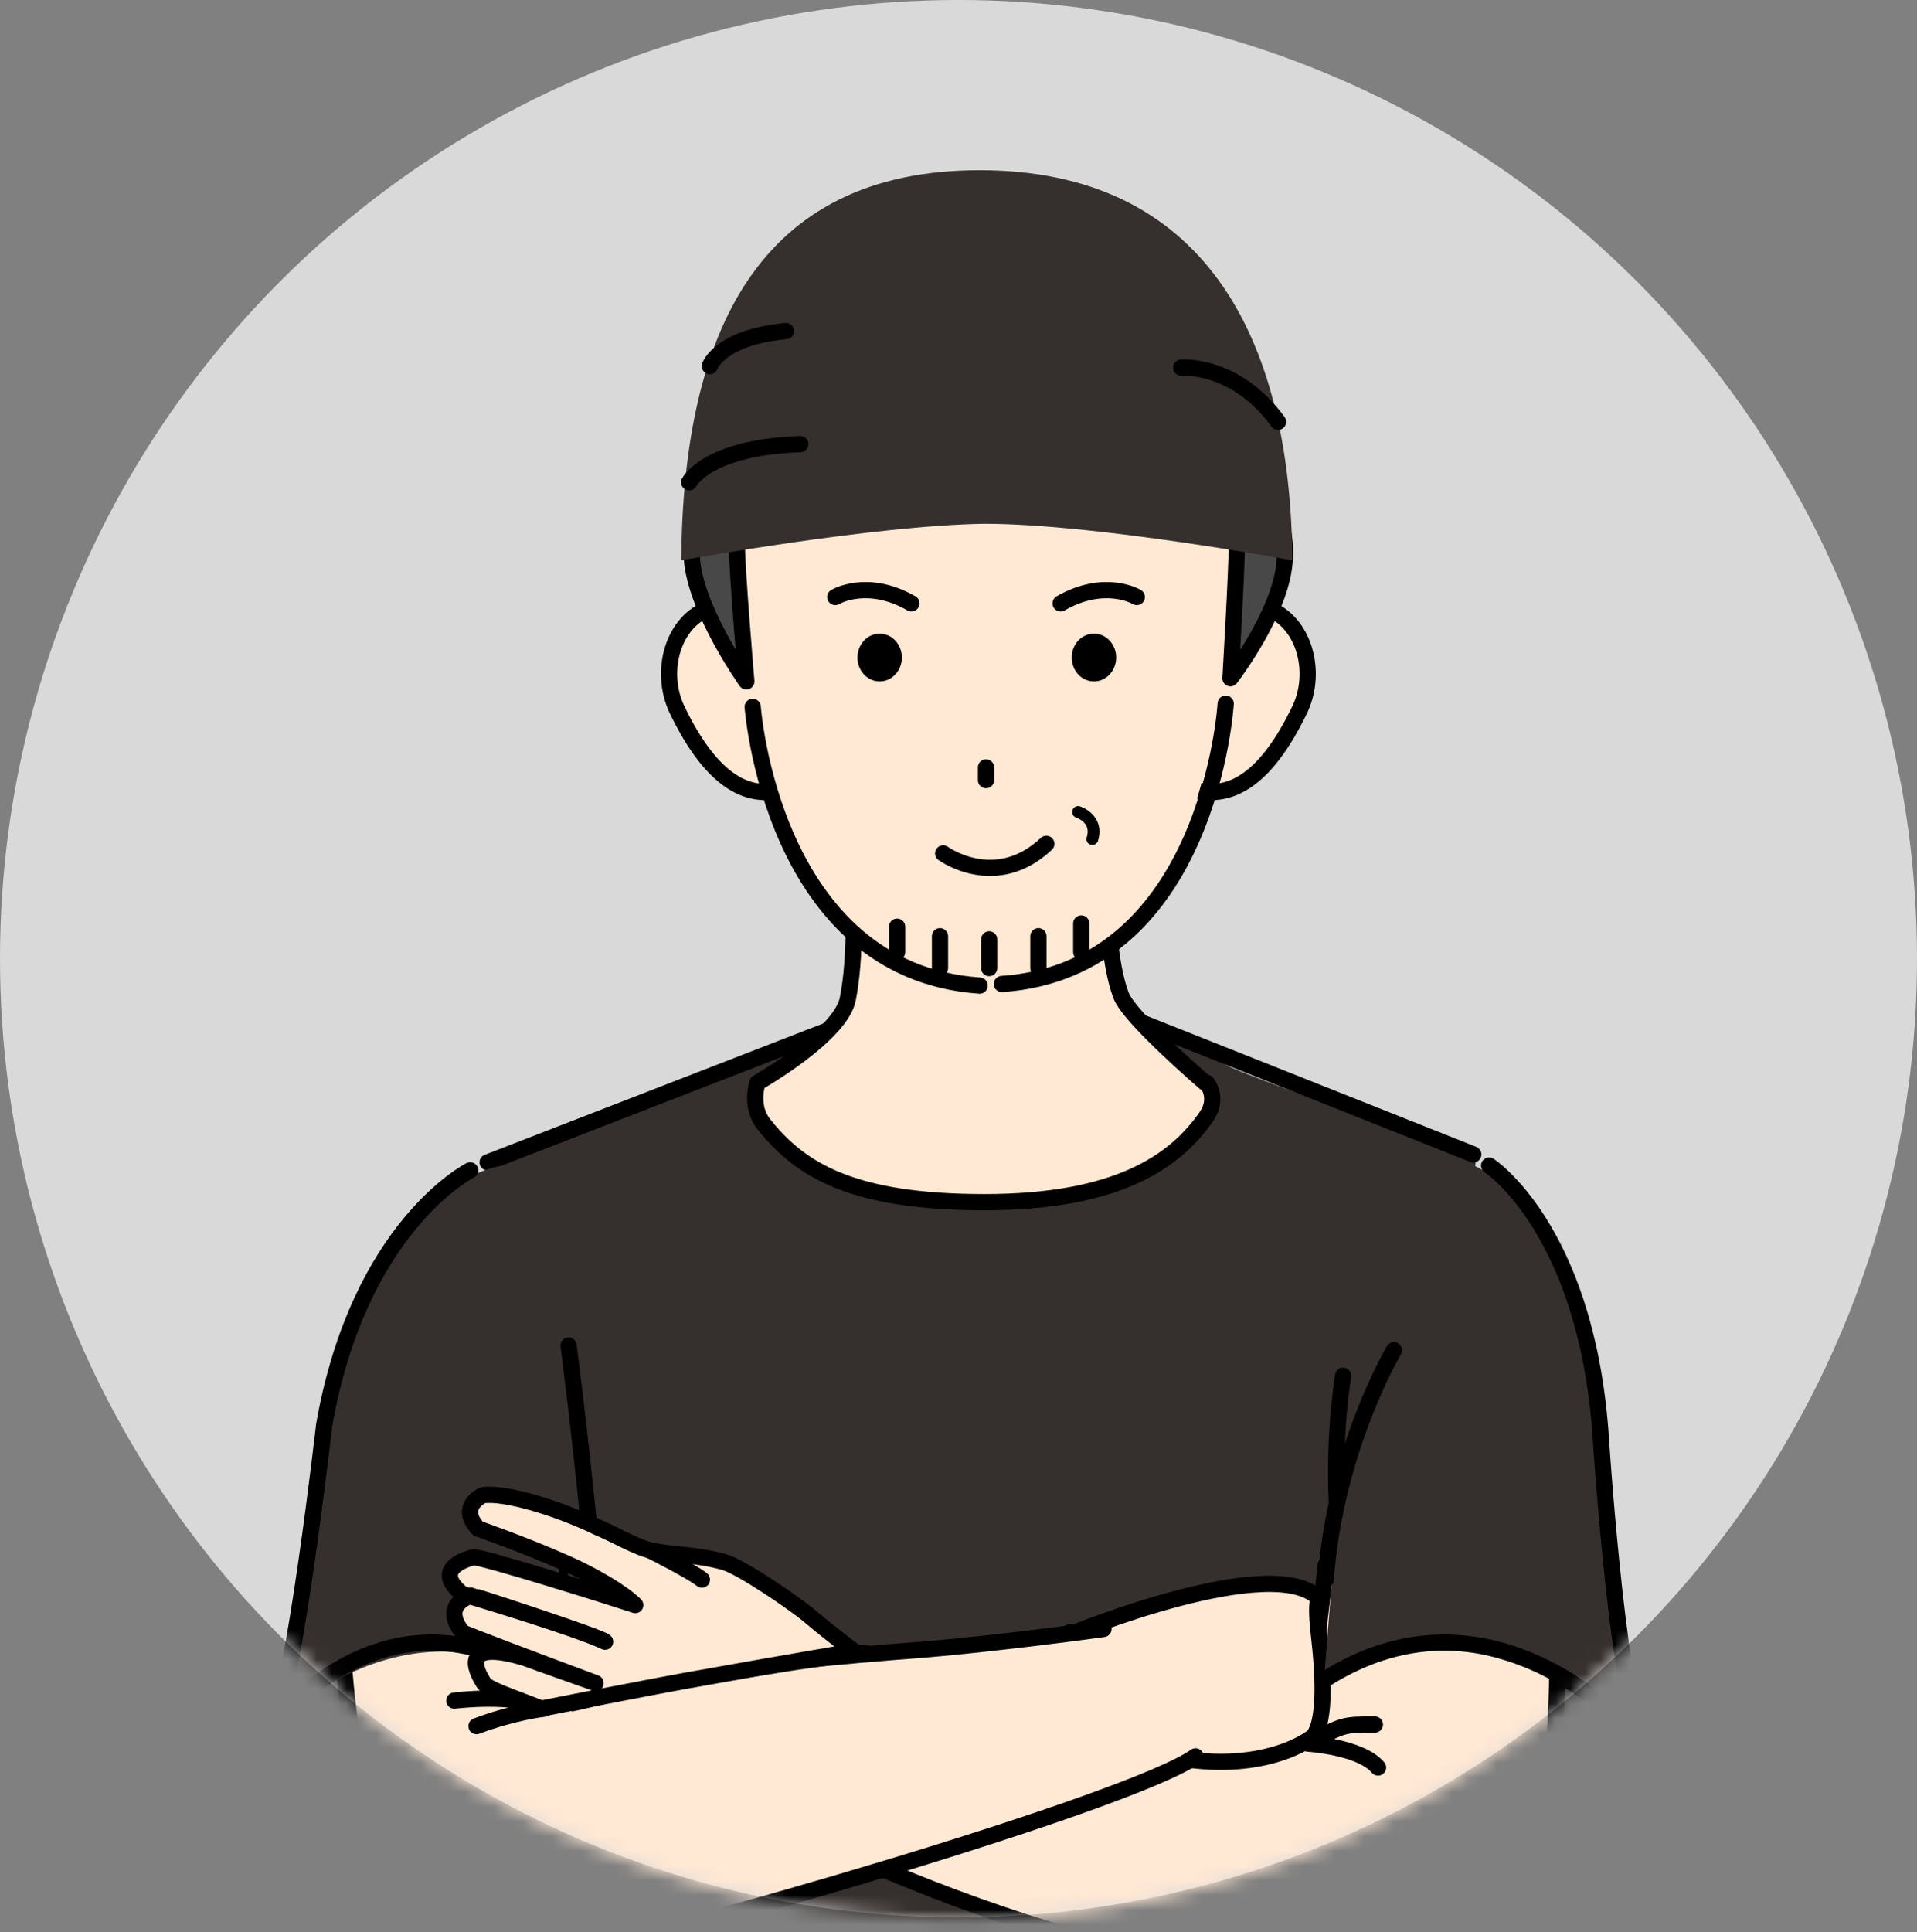
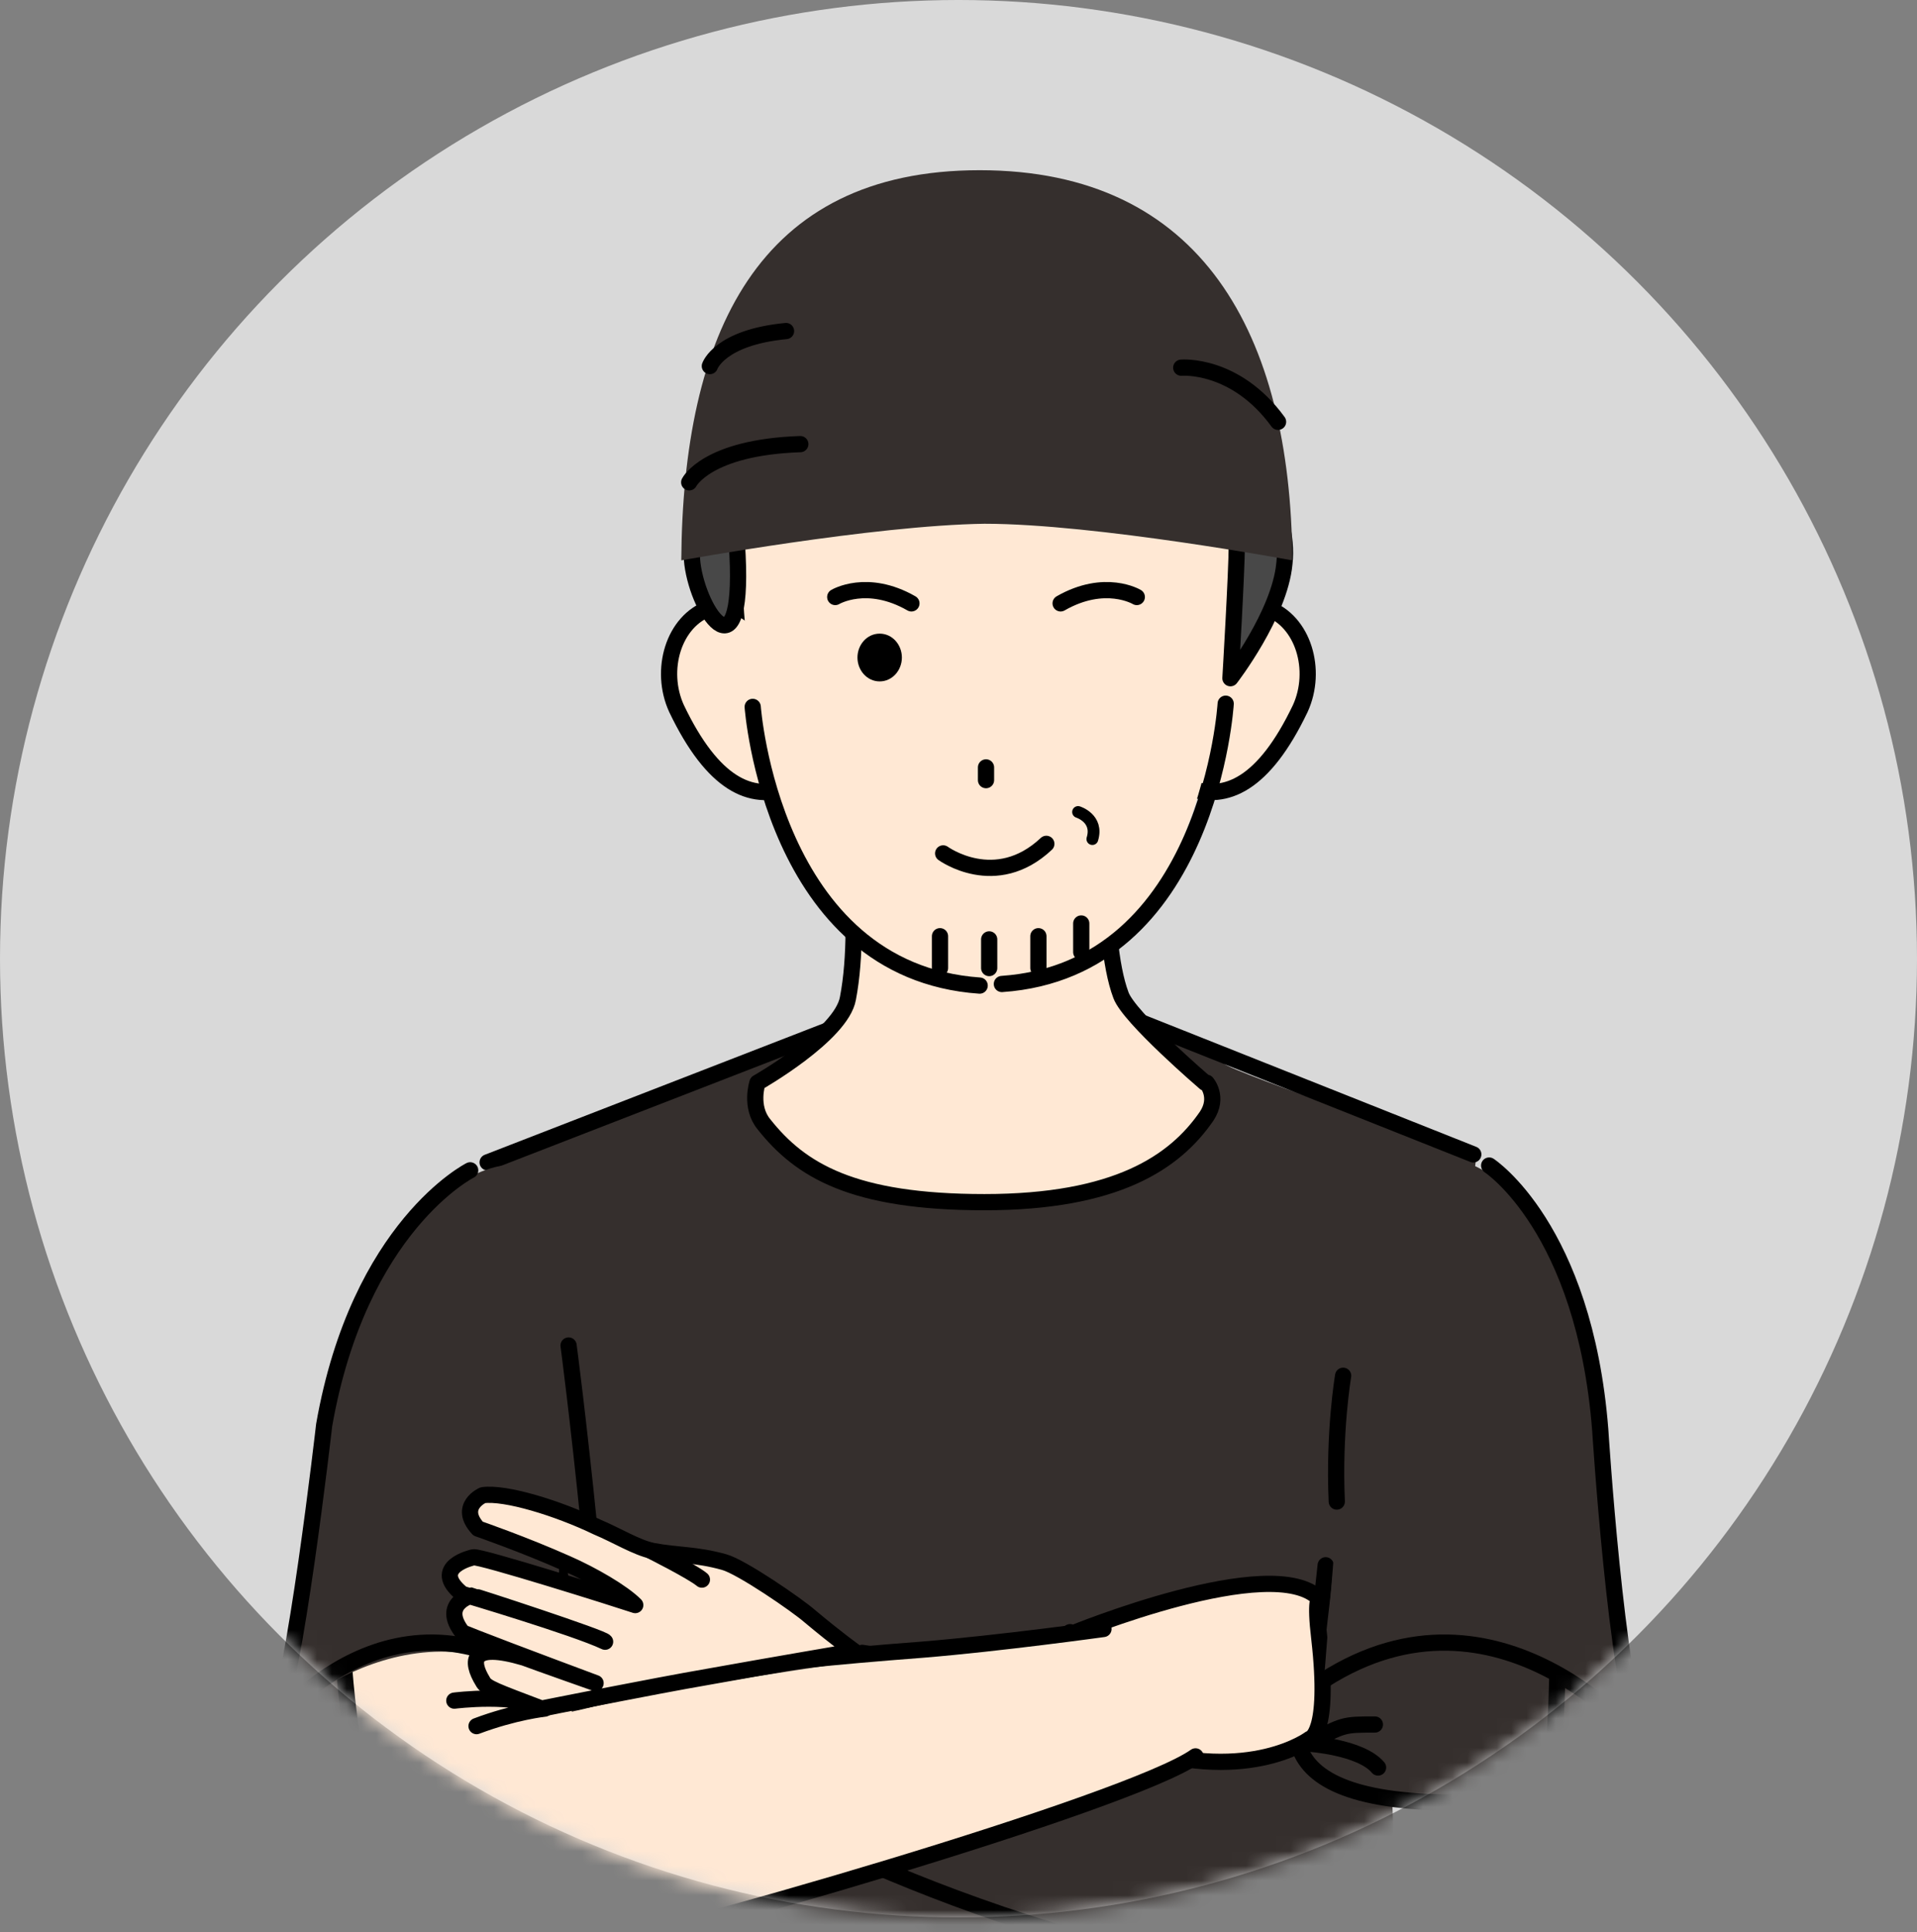
<svg xmlns="http://www.w3.org/2000/svg" width="130" height="131" viewBox="0 0 130 131" fill="none">
  <rect x="0" y="0" width="130" height="131" fill="#808080" stroke="none" />
  <circle cx="65" cy="65" r="65" fill="#D9D9D9" />
  <mask id="mask0_36_509" style="mask-type:alpha" maskUnits="userSpaceOnUse" x="0" y="0" width="130" height="131">
    <circle cx="65" cy="65.091" r="65" fill="#D9D9D9" />
  </mask>
  <g mask="url(#mask0_36_509)">
    <g clip-path="url(#clip0_36_509)">
      <path d="M38.558 137.004L36.083 166.48H98.08L94.959 137.004L94.421 122.32L100.125 78.375C100.125 78.375 83.442 72.652 83.011 72.112C81.397 70.061 76.123 68.765 76.123 68.981C76.123 70.709 57.179 72.328 57.502 69.629C57.502 69.521 55.888 69.629 50.291 72.22C49.752 72.544 33.715 78.483 33.715 78.483L39.204 122.86L38.558 137.22V137.004Z" fill="#352F2D" />
      <path d="M76.553 68.981L99.91 78.267" stroke="black" stroke-width="1.1" stroke-linecap="round" stroke-linejoin="round" />
      <path d="M57.287 69.413L33.069 78.807" stroke="black" stroke-width="1.1" stroke-linecap="round" stroke-linejoin="round" />
      <path d="M36.621 102.129L39.204 122.644L38.558 137.004L36.19 165.941" stroke="black" stroke-width="1.1" stroke-linecap="round" stroke-linejoin="round" />
-       <path d="M98.08 165.725L95.066 136.896L94.528 122.32L97.111 103.101" stroke="black" stroke-width="1.1" stroke-linecap="round" stroke-linejoin="round" />
      <path d="M81.827 73.408C81.827 73.408 82.689 74.38 81.827 75.676C79.675 78.807 75.692 81.506 66.759 81.506C57.825 81.506 54.273 79.347 51.797 76.215C50.829 75.028 51.367 73.408 51.367 73.408C51.367 73.408 57.072 70.169 57.502 67.686C58.578 62.071 57.072 53.865 57.072 53.865L75.154 53.649C75.154 53.649 74.508 63.475 76.015 67.47C76.553 68.981 81.72 73.408 81.72 73.408H81.827Z" fill="#FFE8D4" stroke="black" stroke-width="1.1" stroke-linecap="round" stroke-linejoin="round" />
      <path d="M53.089 45.335C53.95 48.035 55.887 52.677 53.412 53.433C50.936 54.297 48.353 53.217 45.877 48.035C44.693 45.443 45.662 42.096 48.138 41.232C50.613 40.368 52.12 42.636 53.089 45.227V45.335Z" fill="#FFE8D4" stroke="black" stroke-width="1.1" stroke-linecap="round" stroke-linejoin="round" />
      <path d="M80.966 45.335C80.105 48.035 78.168 52.677 80.643 53.433C83.119 54.297 85.702 53.217 88.178 48.035C89.362 45.443 88.393 42.096 85.917 41.232C83.442 40.368 81.935 42.636 80.966 45.227V45.335Z" fill="#FFE8D4" stroke="black" stroke-width="1.1" stroke-linecap="round" stroke-linejoin="round" />
      <path d="M83.441 36.589C83.226 51.274 80.105 67.038 66.866 67.038C53.627 67.038 50.29 49.222 50.29 36.589C50.29 23.957 58.147 14.995 67.296 14.995C76.445 14.995 83.657 23.957 83.441 36.589Z" fill="#FFE8D4" />
      <path d="M67.081 63.69V65.634" stroke="black" stroke-width="1.1" stroke-linecap="round" stroke-linejoin="round" />
      <path d="M63.745 63.475V65.634" stroke="black" stroke-width="1.1" stroke-linecap="round" stroke-linejoin="round" />
-       <path d="M60.838 62.827V64.554" stroke="black" stroke-width="1.1" stroke-linecap="round" stroke-linejoin="round" />
      <path d="M70.418 63.475V65.634" stroke="black" stroke-width="1.1" stroke-linecap="round" stroke-linejoin="round" />
      <path d="M73.324 62.611V64.554" stroke="black" stroke-width="1.1" stroke-linecap="round" stroke-linejoin="round" />
      <path d="M66.435 66.822C52.335 65.85 51.044 47.926 51.044 47.926" stroke="black" stroke-width="1.1" stroke-linecap="round" stroke-linejoin="round" />
      <path d="M83.119 47.71C83.119 47.71 82.043 65.742 67.942 66.714" stroke="black" stroke-width="1.1" stroke-linecap="round" stroke-linejoin="round" />
-       <path d="M75.692 44.579C75.692 45.443 75.046 46.199 74.185 46.199C73.324 46.199 72.678 45.443 72.678 44.579C72.678 43.715 73.324 42.96 74.185 42.96C75.046 42.96 75.692 43.715 75.692 44.579Z" fill="black" />
      <path d="M61.161 44.579C61.161 45.443 60.515 46.199 59.654 46.199C58.793 46.199 58.148 45.443 58.148 44.579C58.148 43.715 58.793 42.96 59.654 42.96C60.515 42.96 61.161 43.715 61.161 44.579Z" fill="black" />
      <path d="M66.866 52.029V52.893" stroke="black" stroke-width="1.1" stroke-linecap="round" stroke-linejoin="round" />
      <path d="M63.96 57.86C63.96 57.86 67.512 60.451 70.956 57.212" stroke="black" stroke-width="1.1" stroke-linecap="round" stroke-linejoin="round" />
      <path d="M73.109 55.053C73.109 55.053 74.508 55.485 74.078 56.888" stroke="black" stroke-width="0.8" stroke-linecap="round" stroke-linejoin="round" />
      <path d="M56.641 40.477C56.641 40.477 58.793 39.181 61.807 40.908" stroke="black" stroke-width="1.1" stroke-linecap="round" stroke-linejoin="round" />
      <path d="M77.091 40.477C77.091 40.477 74.939 39.181 71.925 40.908" stroke="black" stroke-width="1.1" stroke-linecap="round" stroke-linejoin="round" />
      <path d="M83.872 36.913C83.872 38.749 83.441 45.983 83.441 45.983C83.441 45.983 86.778 41.664 87.101 38.209C87.316 36.481 86.67 33.782 85.809 33.782C84.948 33.782 83.764 35.078 83.764 36.913H83.872Z" fill="#484848" stroke="black" stroke-width="1.1" stroke-linecap="round" stroke-linejoin="round" />
-       <path d="M49.967 36.806C49.967 38.641 50.613 46.199 50.613 46.199C50.613 46.199 47.384 41.664 46.953 38.209C46.738 36.481 47.384 33.782 48.245 33.782C49.106 33.782 49.967 35.078 49.967 36.806Z" fill="#484848" stroke="black" stroke-width="1.1" stroke-linecap="round" stroke-linejoin="round" />
+       <path d="M49.967 36.806C50.613 46.199 47.384 41.664 46.953 38.209C46.738 36.481 47.384 33.782 48.245 33.782C49.106 33.782 49.967 35.078 49.967 36.806Z" fill="#484848" stroke="black" stroke-width="1.1" stroke-linecap="round" stroke-linejoin="round" />
      <path d="M87.639 37.993C87.532 22.661 81.504 11.54 66.436 11.54C51.367 11.54 46.308 22.661 46.2 37.993C46.2 37.993 59.224 35.618 66.758 35.51C74.293 35.51 87.639 37.993 87.639 37.993Z" fill="#352F2D" />
      <path d="M46.738 32.702C46.738 32.702 47.922 30.327 54.273 30.111" stroke="black" stroke-width="1.1" stroke-linecap="round" stroke-linejoin="round" />
      <path d="M48.138 24.82C48.138 24.82 48.783 22.877 53.304 22.445" stroke="black" stroke-width="1.1" stroke-linecap="round" stroke-linejoin="round" />
      <path d="M80.105 24.928C80.105 24.928 83.764 24.605 86.671 28.599" stroke="black" stroke-width="1.1" stroke-linecap="round" stroke-linejoin="round" />
      <path d="M39.634 117.569C38.989 119.728 36.298 121.456 28.979 121.456C21.66 121.456 18.538 118.541 18.538 117.569C18.538 114.654 21.014 109.579 28.44 109.579C35.867 109.579 40.711 114.006 39.634 117.569Z" fill="#352F2D" stroke="black" stroke-width="1.1" stroke-linecap="round" stroke-linejoin="round" />
      <path d="M88.07 118.325C88.716 120.484 91.406 122.212 98.725 122.212C106.045 122.212 111.103 119.512 111.319 118.325C111.642 116.597 106.583 110.335 99.264 110.335C91.945 110.335 86.993 114.762 88.07 118.325Z" fill="#352F2D" stroke="black" stroke-width="1.1" stroke-linecap="round" stroke-linejoin="round" />
-       <path d="M90.438 101.805C90.115 108.283 89.146 109.363 89.469 116.489C89.684 120.916 74.615 114.222 58.578 111.954L52.227 122.968C52.227 122.968 75.261 135.6 96.788 134.413C96.788 134.413 102.062 134.413 103.892 126.639C106.368 118.541 106.045 112.926 106.045 102.993C106.045 97.702 90.545 99.537 90.438 101.913V101.805Z" fill="#FFE8D4" />
      <path d="M89.9 106.124C89.362 111.414 89.146 110.767 89.362 116.597C89.577 121.024 74.508 114.33 58.471 112.062L52.12 123.076C52.12 123.076 75.154 135.708 96.681 134.521C96.681 134.521 101.201 134.521 103.785 126.747C106.26 118.649 105.291 113.034 105.937 103.101" stroke="black" stroke-width="1.1" stroke-linecap="round" stroke-linejoin="round" />
      <path d="M93.237 116.921C91.084 116.921 91.084 116.921 88.716 118.217C88.716 118.217 92.268 118.433 93.452 119.836" stroke="black" stroke-width="1.1" stroke-linecap="round" stroke-linejoin="round" />
      <path d="M72.678 110.767C72.678 110.767 86.347 105.152 89.469 108.391C89.469 108.391 89.146 108.391 89.469 111.091C90.222 117.677 88.823 117.893 88.823 117.893C88.823 117.893 84.841 120.916 77.199 118.541C77.199 118.541 72.247 114.222 72.57 110.659L72.678 110.767Z" fill="#FFE8D4" stroke="black" stroke-width="1.1" stroke-linecap="round" stroke-linejoin="round" />
      <path d="M76.876 113.358C75.585 111.091 74.939 110.119 74.939 110.119C74.939 110.119 73.862 110.767 68.588 111.307C59.87 112.278 46.2 114.222 38.773 116.057C38.773 111.307 37.482 105.8 36.944 99.538C36.728 96.622 23.059 97.486 22.951 99.646C22.844 112.71 24.458 127.395 29.625 132.037C31.562 134.413 35.114 133.441 39.635 132.361C49.645 130.094 79.136 120.268 80.966 118.757C80.966 118.757 79.136 117.677 76.661 113.358H76.876Z" fill="#FFE8D4" />
      <path d="M74.831 110.443C74.831 110.443 67.835 111.415 62.561 111.846C49.86 112.818 46.2 113.574 38.881 115.41C38.881 110.659 37.589 105.8 37.051 99.645" stroke="black" stroke-width="1.1" stroke-linecap="round" stroke-linejoin="round" />
      <path d="M23.167 99.645C22.521 115.194 24.458 126.639 29.194 131.389C31.131 133.765 33.499 133.441 37.159 132.793C44.693 131.497 76.661 122.212 81.074 119.081" stroke="black" stroke-width="1.1" stroke-linecap="round" stroke-linejoin="round" />
      <path d="M30.809 115.302C30.809 115.302 35.006 114.762 36.944 115.842C36.944 115.842 34.899 116.058 32.316 117.029" stroke="black" stroke-width="1.1" stroke-linecap="round" stroke-linejoin="round" />
      <path d="M34.145 79.023C34.145 79.023 25.104 79.671 21.875 98.458C21.875 98.458 19.937 114.654 18.538 116.921C18.538 116.921 28.117 107.419 37.912 114.762V98.458L34.037 79.023H34.145Z" fill="#352F2D" />
      <path d="M38.558 91.224C38.558 91.224 39.204 96.082 39.957 103.533" stroke="black" stroke-width="1.1" stroke-linecap="round" stroke-linejoin="round" />
      <path d="M31.885 79.347C31.885 79.347 24.35 83.126 21.982 96.622C21.982 96.622 19.937 114.546 18.538 116.921C18.538 116.921 26.934 106.016 37.912 114.762" stroke="black" stroke-width="1.1" stroke-linecap="round" stroke-linejoin="round" />
      <path d="M57.932 111.954C57.932 111.954 56.856 111.199 54.918 109.579C54.057 108.823 50.29 106.232 49.106 105.908C47.169 105.368 45.985 105.476 44.263 105.152C43.186 104.936 41.787 104.072 40.495 103.533C37.804 102.237 34.253 101.157 32.746 101.373C32.746 101.373 31.024 102.129 32.423 103.641C32.423 103.641 35.544 104.72 38.45 106.016C40.172 106.772 42.218 107.959 43.079 108.823C41.787 108.391 32.531 105.476 32.1 105.584C32.1 105.584 29.086 106.232 31.346 108.067C31.346 108.067 38.989 110.335 41.034 111.307C41.034 111.091 32.1 108.175 31.992 108.175C31.992 108.175 29.84 108.715 31.346 110.659C31.454 110.767 36.621 112.71 40.388 114.114C40.388 114.114 36.405 112.71 35.544 112.386C31.885 111.307 31.885 112.602 32.746 114.006C32.961 114.438 33.607 114.654 36.728 115.841C36.728 115.841 44.263 114.33 48.03 113.682C52.227 112.926 57.932 111.954 57.932 111.954Z" fill="#FFE8D4" stroke="black" stroke-width="1.1" stroke-linecap="round" stroke-linejoin="round" />
      <path d="M44.155 105.152C44.155 105.152 46.953 106.556 47.599 107.096" stroke="black" stroke-width="1.1" stroke-linecap="round" stroke-linejoin="round" />
      <path d="M98.403 78.591C98.403 78.591 106.583 78.699 108.736 98.782C108.736 98.782 110.135 115.517 111.319 118.001C111.319 118.001 100.34 107.419 89.792 113.79L91.299 94.787L98.403 78.591Z" fill="#352F2D" />
      <path d="M100.986 79.023C100.986 79.023 107.444 83.234 108.52 96.946C108.52 96.946 109.597 114.006 111.319 118.109C111.319 118.109 101.632 106.34 89.792 113.898" stroke="black" stroke-width="1.1" stroke-linecap="round" stroke-linejoin="round" />
-       <path d="M94.528 91.548C94.528 91.548 90.546 98.242 89.9 107.096" stroke="black" stroke-width="1.1" stroke-linecap="round" stroke-linejoin="round" />
      <path d="M91.084 93.275C91.084 93.275 90.438 97.054 90.653 101.805" stroke="black" stroke-width="1.1" stroke-linecap="round" stroke-linejoin="round" />
    </g>
  </g>
  <defs>
    <clipPath id="clip0_36_509">
      <rect width="93.857" height="155.481" fill="white" transform="translate(18 11)" />
    </clipPath>
  </defs>
</svg>